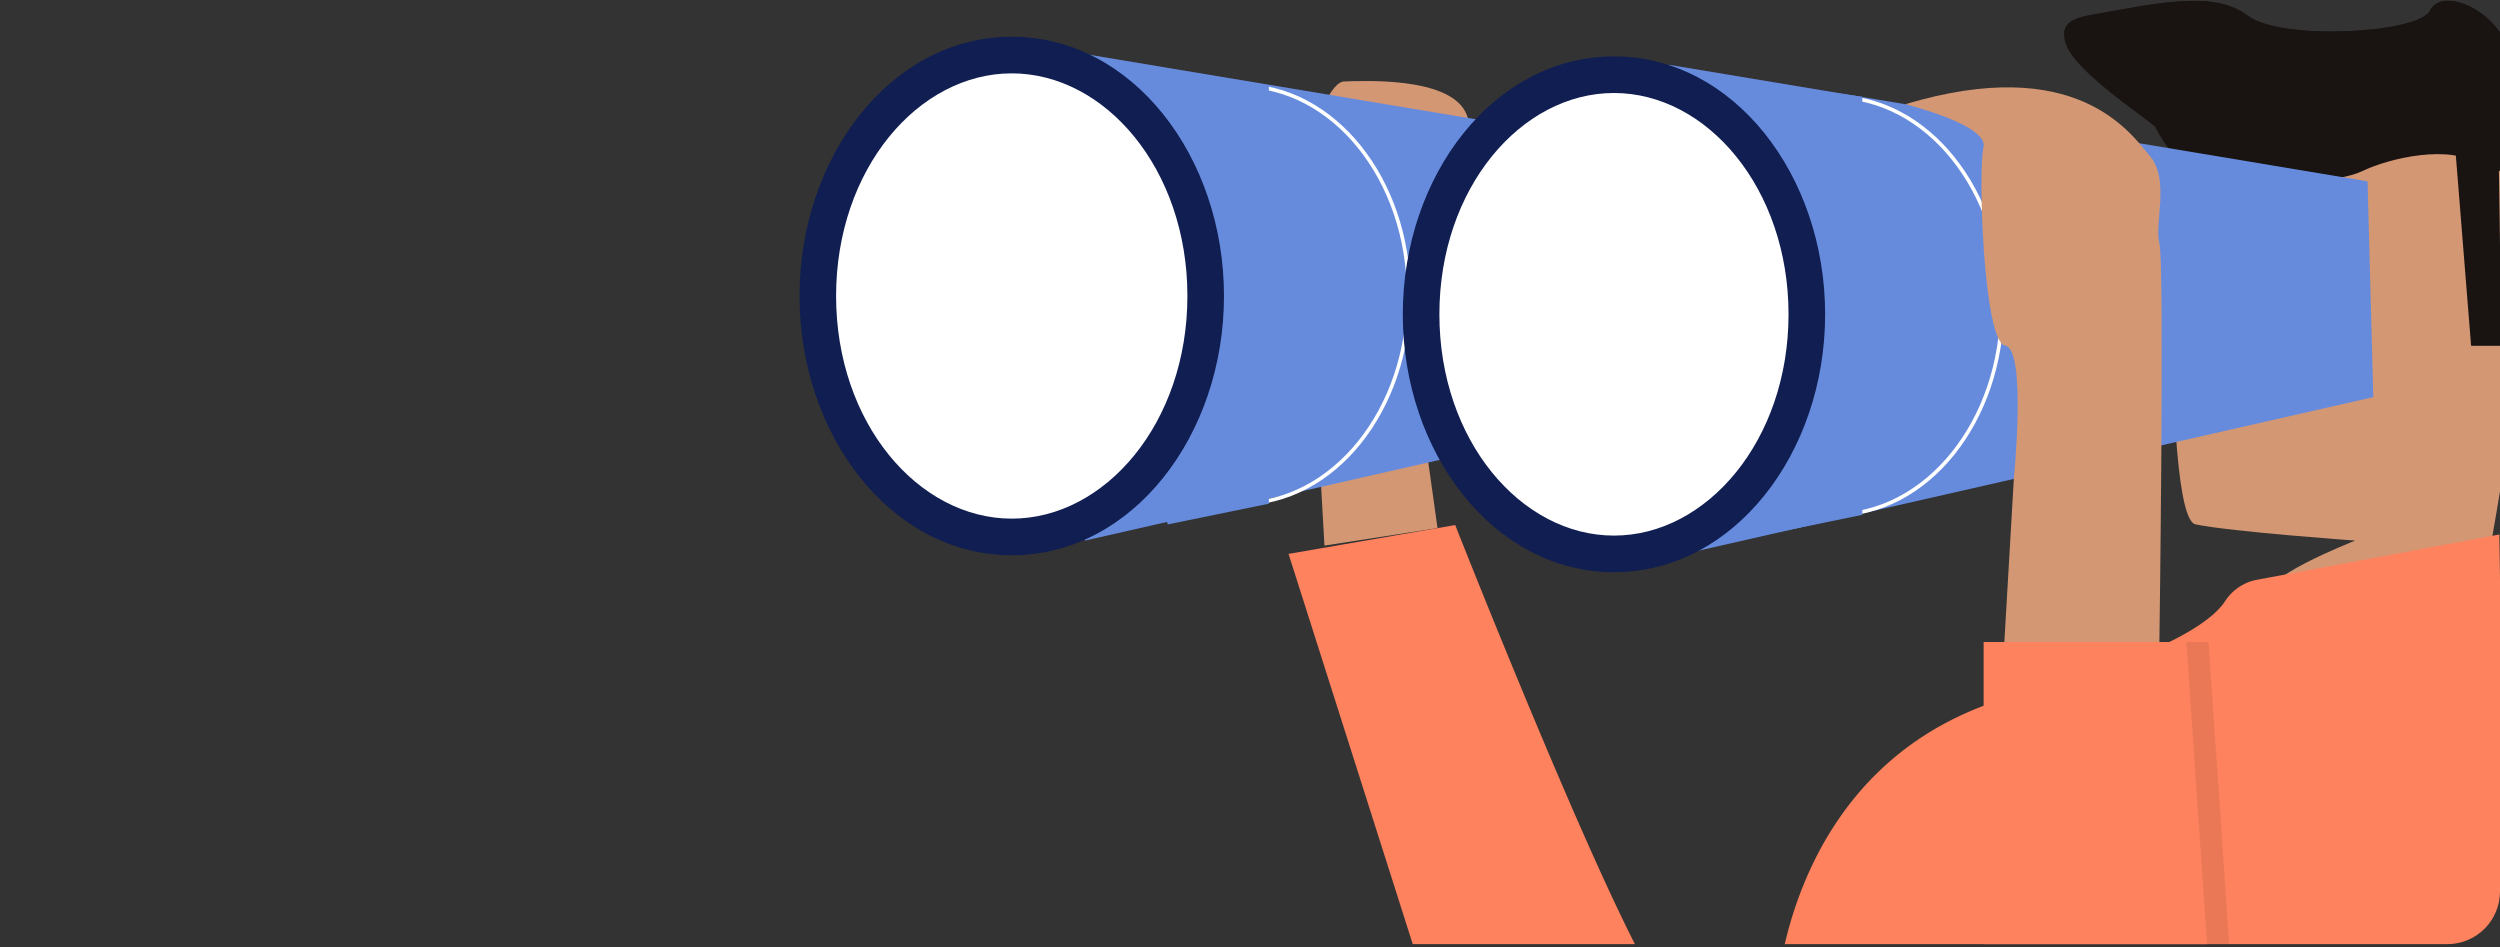
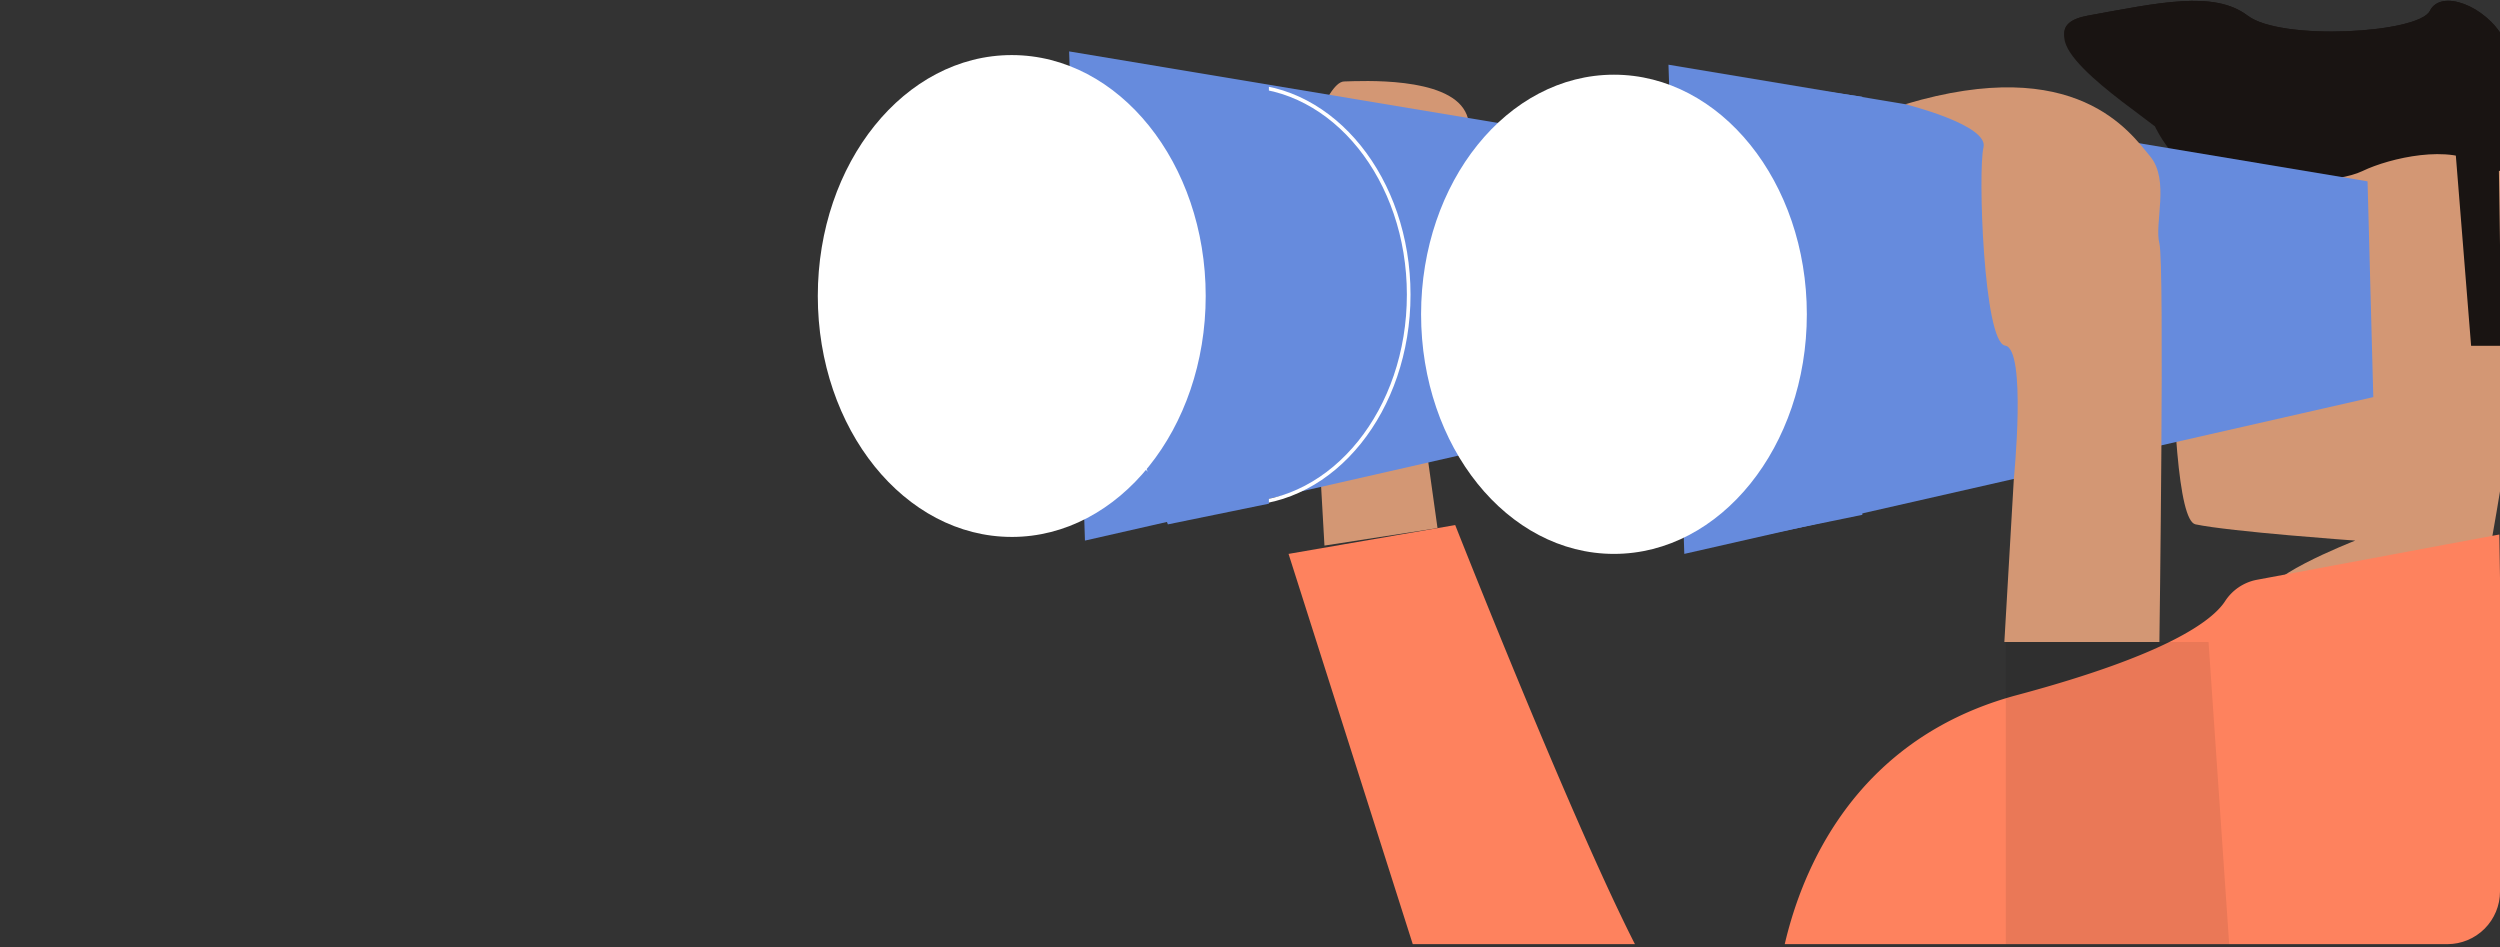
<svg xmlns="http://www.w3.org/2000/svg" width="190" height="72" fill="none" viewBox="0 0 190 72">
  <rect x="0" y="0" width="190" height="72" fill="#333333" stroke="none" />
  <g clip-path="url(#a)">
    <path fill="#191412" d="M163.776 9.328c-2.309-1.822-10.448-7.168-5.103-8.14 5.346-.971 9.598-1.943 12.149 0s12.999 1.337 13.849-.364c.851-1.7 4.252-.364 5.589 2.065 1.336 2.43 4.13 1.944 4.616 5.103s-4.252 5.831-6.439 4.252c-2.186-1.58-6.803-.523-8.868.468-2.065.99-6.086.747-9.968.868-3.882.122-5.825-4.252-5.825-4.252" />
    <path fill="#D39774" d="M165.18 6.624s-.977 32.667 1.675 33.226 12.146 1.235 12.146 1.235-8.149 3.184-6.221 4.293 16.004-1.109 16.004-1.109 6.462-34.1 2.997-36.613c-3.464-2.511-26.601-1.032-26.601-1.032" />
    <path fill="#191412" d="M163.776 9.328c-2.309-1.822-10.448-7.168-5.103-8.14 5.346-.971 9.598-1.943 12.149 0s12.999 1.337 13.849-.364c.851-1.7 4.252-.364 5.589 2.065 1.336 2.43 4.13 1.944 4.616 5.103s-4.252 5.831-6.439 4.252c-2.186-1.58-6.803-.523-8.868.468-2.065.99-6.086.747-9.968.868-3.882.122-5.825-4.252-5.825-4.252" />
    <path fill="#191412" d="M163.776 9.606c-2.309-1.822-10.448-7.167-5.103-8.14 5.346-.971 9.598-1.943 12.149 0s12.999 1.337 13.849-.364c.851-1.7 4.252-.364 5.589 2.065 1.336 2.43 4.13 1.944 4.616 5.103s-4.252 5.831-6.439 4.252c-2.186-1.58-6.803-.523-8.868.468-2.065.99-6.086.747-9.968.868-3.882.122-5.825-4.252-5.825-4.252" />
    <path fill="#D39774" d="M100.659 41.464 99 12.204s1.741-5.973 3.151-6.013 7.795-.372 9.204 2.282-3.814 2.156-3.814 2.156l-3.151-2.654 3.98 25.871.881 6.29z" />
    <path fill="#668BDD" d="m81.254 3.907 53.129 8.864.437 16.398-52.364 11.916z" />
    <path fill="#668BDD" d="m126.804 4.918 53.13 8.864.437 16.398-52.364 11.916z" />
-     <path fill="#fff" fill-rule="evenodd" d="M139.373 7.494c-6.959 0-12.649 7.02-12.649 15.747s5.69 15.748 12.649 15.748c6.96 0 12.65-7.02 12.65-15.747s-5.69-15.748-12.65-15.748m-12.927 15.747c0-8.82 5.761-16.025 12.927-16.025 7.167 0 12.928 7.205 12.928 16.025 0 8.822-5.761 16.026-12.928 16.026-7.166 0-12.927-7.205-12.927-16.026" clip-rule="evenodd" />
    <path fill="#668BDD" d="M141.537 7.354v31.773l-7.676 1.574-4.267-11.104-2.322-15.061 1.393-5.175 10.012-2.415z" />
    <path fill="#fff" fill-rule="evenodd" d="M94.272 6.648c-6.96 0-12.65 7.02-12.65 15.747s5.69 15.747 12.65 15.747 12.65-7.02 12.65-15.747-5.69-15.747-12.65-15.747M81.344 22.395c0-8.821 5.762-16.026 12.928-16.026S107.2 13.574 107.2 22.395 101.438 38.42 94.272 38.42s-12.928-7.204-12.928-16.025" clip-rule="evenodd" />
    <path fill="#668BDD" d="M96.436 6.508V38.28l-7.677 1.573-4.266-11.103-2.323-15.062 1.394-5.175L93.576 6.1z" />
    <path fill="#fff" d="M122.66 42.096c8.096 0 14.659-8.153 14.659-18.21 0-10.056-6.563-18.209-14.659-18.209s-14.658 8.153-14.658 18.21c0 10.056 6.563 18.209 14.658 18.209" />
-     <path fill="#101E51" fill-rule="evenodd" d="M122.661 7.068c-7.062 0-13.268 7.233-13.268 16.819s6.206 16.818 13.268 16.818c7.061 0 13.267-7.233 13.267-16.818s-6.206-16.819-13.267-16.819m-16.049 16.819c0-10.528 6.918-19.6 16.049-19.6s16.049 9.072 16.049 19.6-6.919 19.6-16.049 19.6c-9.131 0-16.049-9.072-16.049-19.6" clip-rule="evenodd" />
    <path fill="#fff" d="M76.893 40.807c8.14 0 14.74-8.198 14.74-18.311s-6.6-18.31-14.74-18.31-14.74 8.197-14.74 18.31 6.599 18.31 14.74 18.31" />
-     <path fill="#101E51" fill-rule="evenodd" d="M76.893 5.576c-7.106 0-13.35 7.278-13.35 16.92s6.244 16.92 13.35 16.92 13.35-7.278 13.35-16.92-6.244-16.92-13.35-16.92m-16.13 16.92c0-10.584 6.955-19.702 16.13-19.702s16.13 9.118 16.13 19.702-6.955 19.702-16.13 19.702-16.13-9.118-16.13-19.702" clip-rule="evenodd" />
    <path fill="#D39774" d="M164.114 48.79s.401-28.782 0-30.286.802-4.814-.702-6.62c-1.505-1.804-5.596-7.859-18.613-3.964 0 0 6.373 1.578 5.946 3.286-.426 1.707 0 14.816 1.647 15.06 1.646.244.659 10.13.659 10.13l-.72 12.394z" />
    <path fill="#FE825E" d="m97.93 42.096 12.666-2.192s13.192 33.473 16.208 35.961c3.017 2.488-18.767-2.013-18.767-2.013zM189.949 40.622l-18.458 3.448a3.7 3.7 0 0 0-2.394 1.634c-.956 1.454-4.332 4.051-15.786 7.117-17.716 4.742-18.327 23.264-18.327 23.264l55.447-4.407z" />
    <path fill="#070707" d="M152.44 48.79h15.408l1.753 25.66H152.44z" opacity=".08" />
-     <path fill="#FE825E" d="M150.756 48.79h15.407l1.754 25.66h-17.161z" />
+     <path fill="#FE825E" d="M150.756 48.79h15.407h-17.161z" />
    <path fill="#191412" d="m186.63 11.655 1.174 14.627h2.311l-.209-13.988z" />
  </g>
  <defs>
    <clipPath id="a">
      <path fill="#fff" d="M.878 0H190v67.755a4 4 0 0 1-4 4H.878z" />
    </clipPath>
  </defs>
</svg>